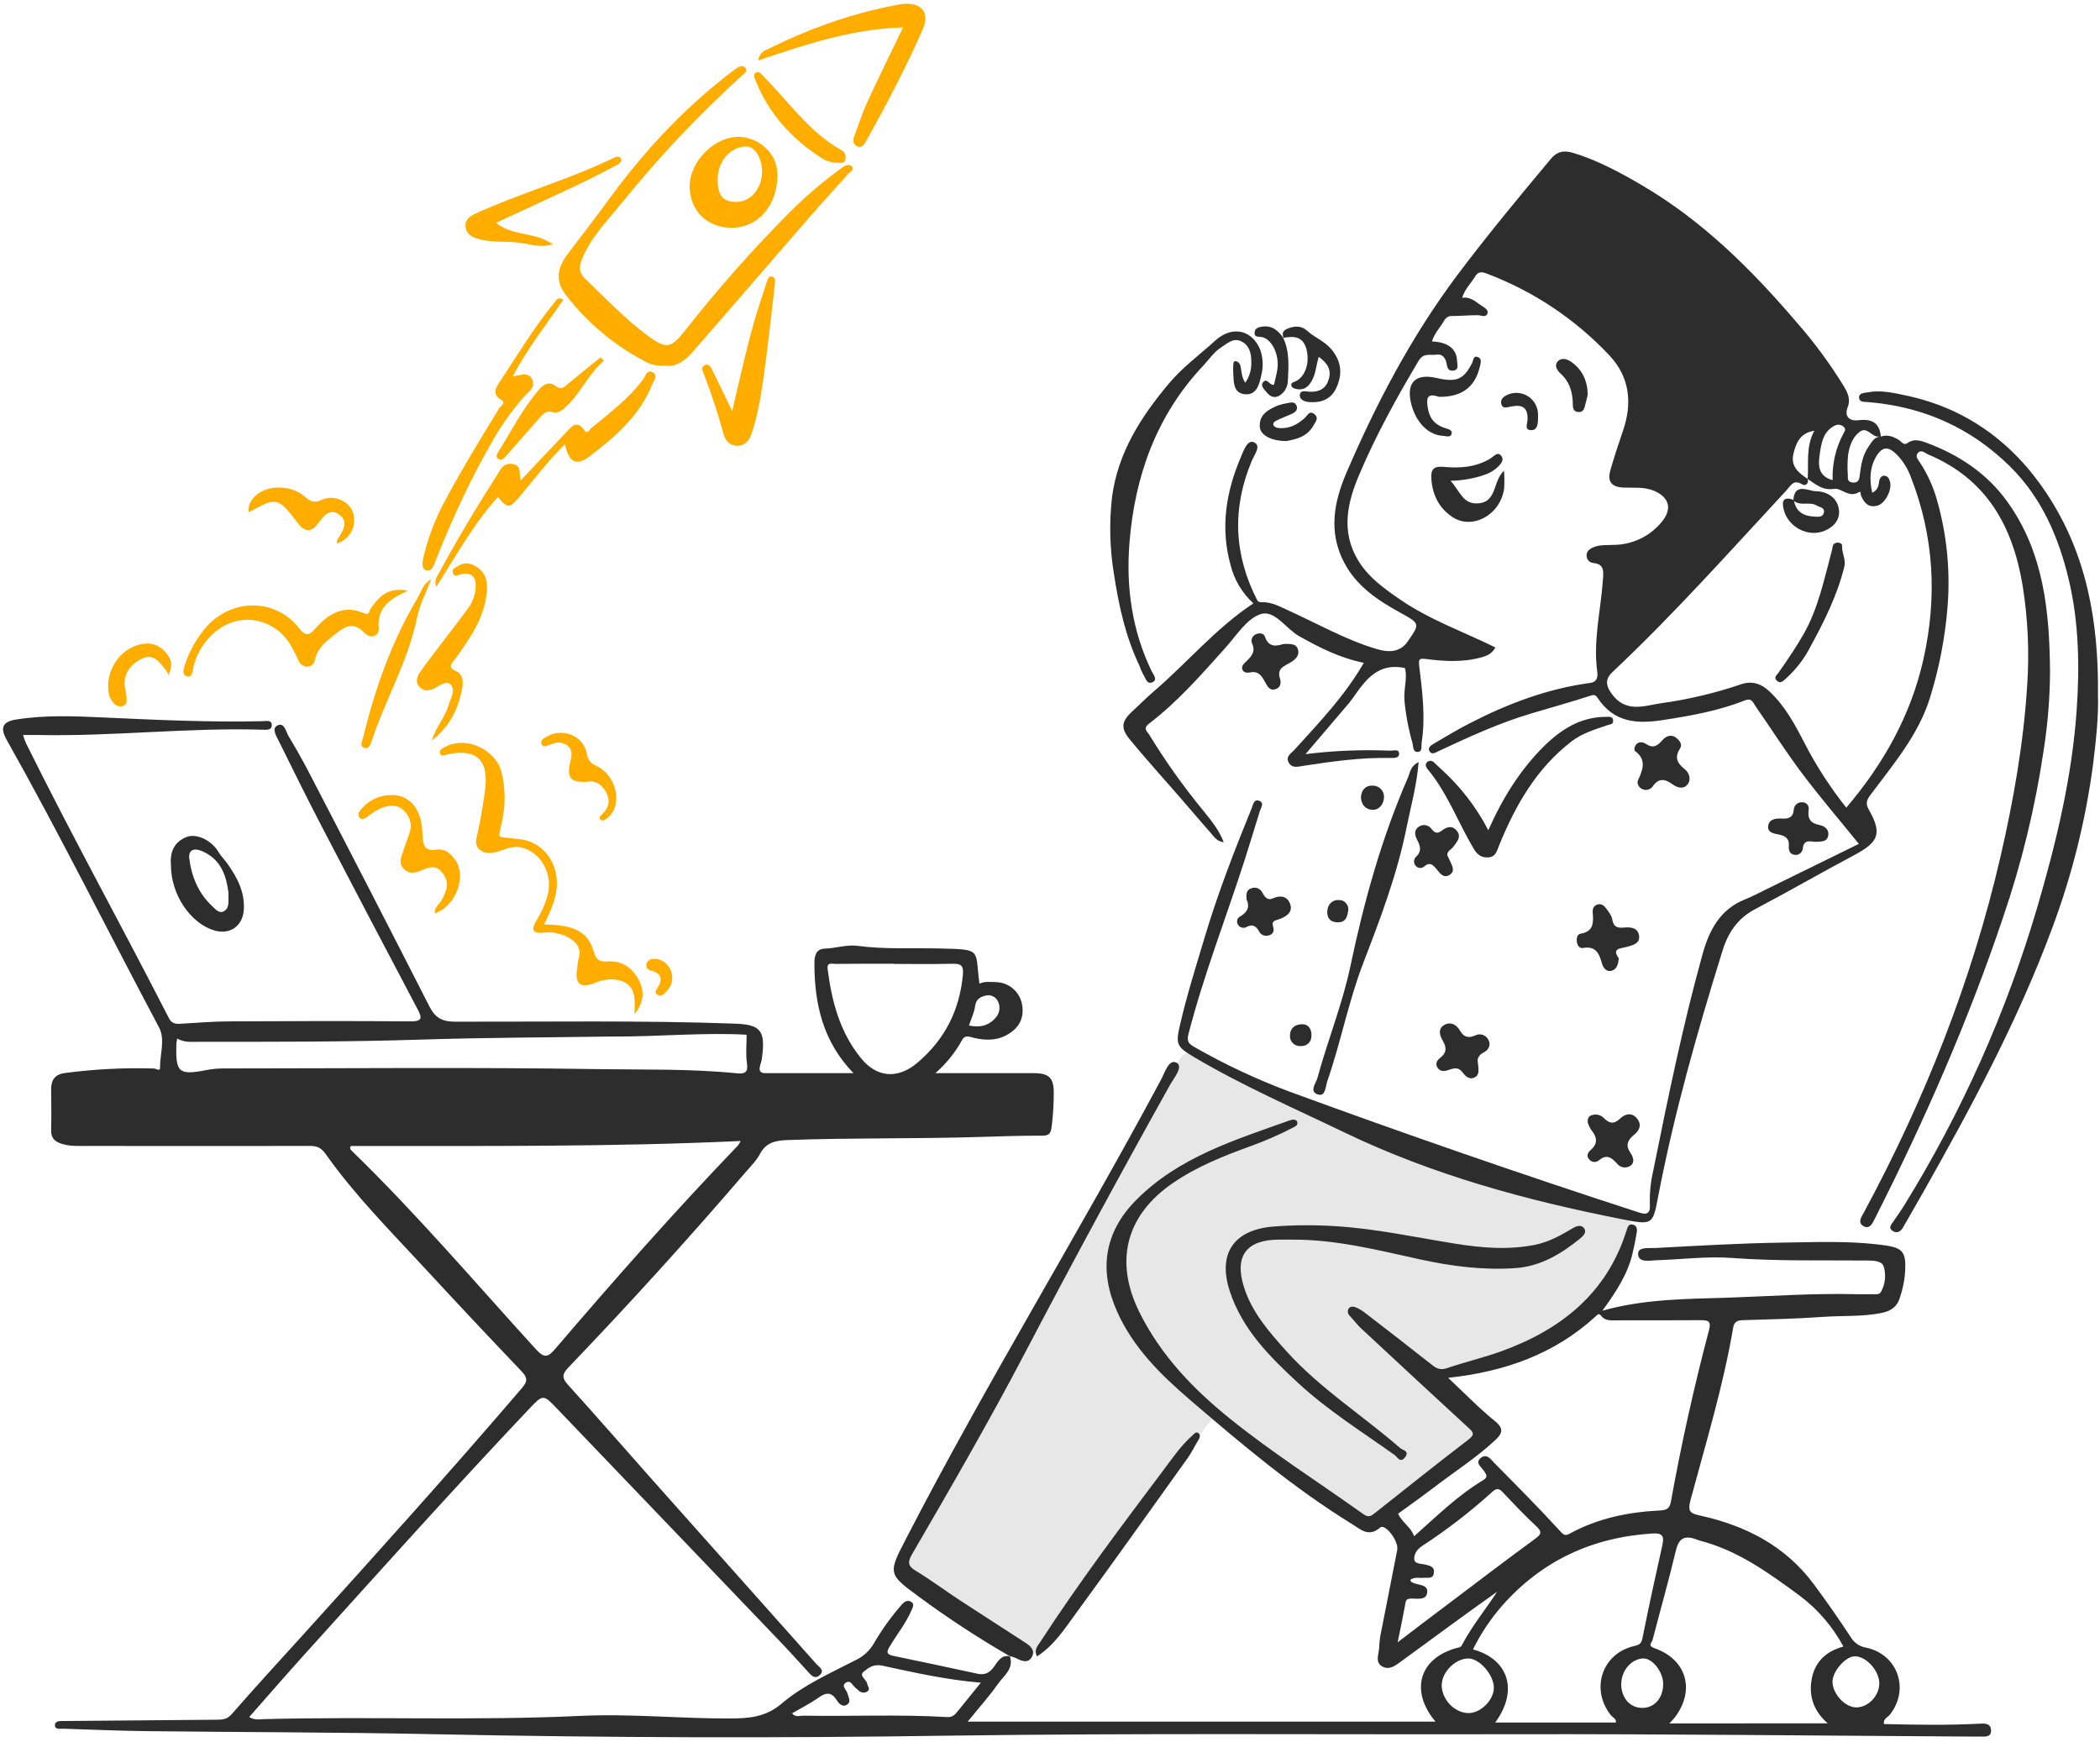
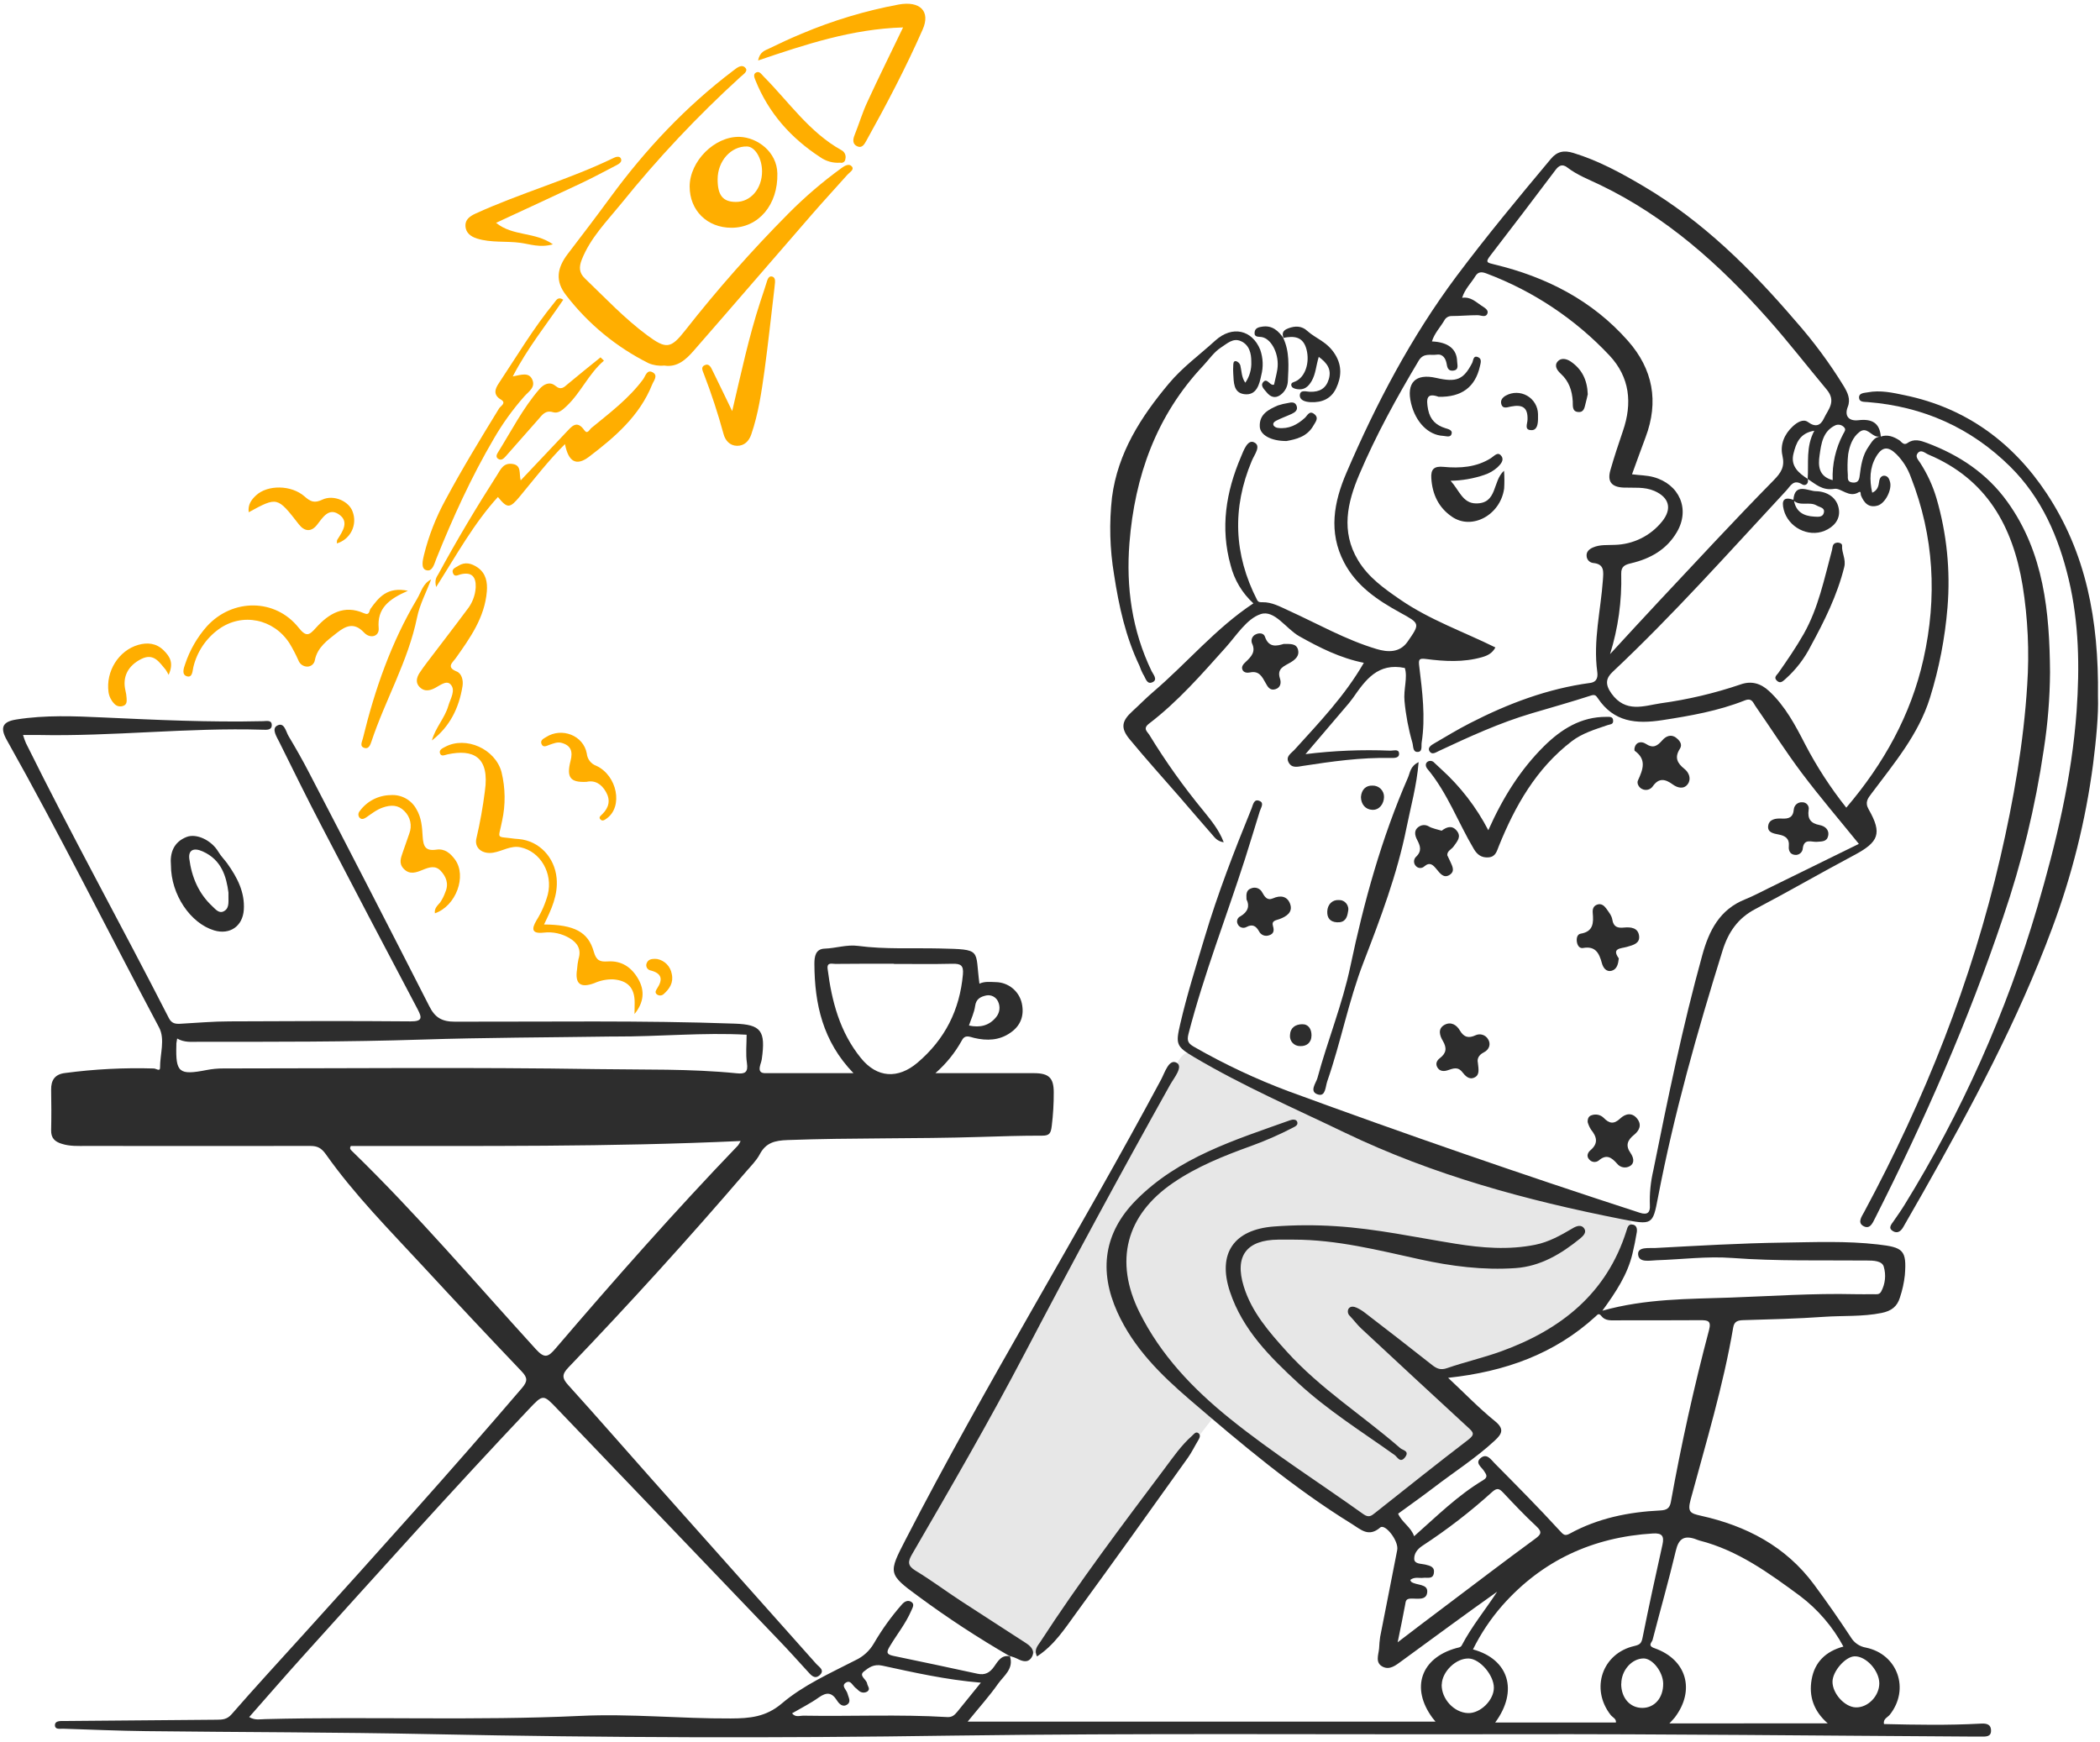
<svg xmlns="http://www.w3.org/2000/svg" width="522" height="433" viewBox="0 0 522 433" fill="none">
  <path d="M137.583 268.146C98.548 267.962 59.513 268.139 20.478 268.678C15.436 268.743 14.342 269.906 14.743 274.836C15.381 282.743 15.693 283.11 23.662 283.033C63.341 282.761 103.026 282.589 142.705 282.106C180.116 281.646 217.517 280.832 254.928 280.278C258.186 280.235 259.498 279.145 259.569 276.095C259.569 275.133 259.734 274.187 259.67 273.204C259.357 268.654 259.339 268.749 254.704 268.642C215.651 267.775 176.616 268.271 137.583 268.146Z" fill="#2D2D2D" />
  <path d="M224.368 388.33C224.368 390.011 225.275 390.951 226.173 391.894C229.18 395.079 232.913 397.247 236.52 399.577C242.102 403.187 247.505 407.091 253.374 410.267C256.433 411.923 258.337 411.069 260.243 408.356C266.768 399.157 273.523 390.118 280.06 380.932C286.853 371.384 294.079 362.146 301.196 352.865C302.47 351.19 303.108 351.591 304.382 352.77C312.666 360.489 321.752 367.207 331.081 373.604C332.145 374.33 333.324 374.878 334.375 375.628C338.077 378.246 341.384 378.112 345.208 375.328C351.904 370.435 358.474 365.386 364.865 360.11C369.185 356.542 369.058 354.53 364.961 350.758C362.667 348.642 360.5 346.358 358.359 344.11C357.875 343.602 356.957 343.161 357.289 342.303C357.62 341.443 358.595 341.915 359.277 341.761C373.295 338.54 386.842 334.223 397.12 323.389C401.529 318.741 404.652 313.293 405.671 306.798C406.149 303.73 404.907 302.343 401.944 301.611C379.463 296.243 357.729 288.536 336.159 280.366C323.645 275.629 312.041 268.908 299.839 263.402C294.442 260.971 294.499 260.855 291.644 265.993C273 299.419 254.355 332.848 235.711 366.283C232.168 372.649 228.803 379.125 225.382 385.559C224.88 386.52 224.172 387.411 224.368 388.33Z" fill="#E7E7E7" />
-   <path d="M449.612 105.759C453.015 106.396 454.181 104.925 455.156 103.175C456.494 100.781 457.501 98.47 455.507 95.758C451.211 89.963 446.608 84.401 441.717 79.098C433.351 69.956 424.743 61.075 414.732 53.634C406.99 47.86 398.165 44.256 389.537 40.182C387.626 39.278 385.95 39.737 384.777 41.532C379.896 49.018 373.99 55.722 368.599 62.814C365.591 66.78 365.642 66.633 370.447 67.677C382.394 70.249 392.793 75.647 401.192 84.643C407.379 91.295 408.36 98.979 405.856 107.363C405.034 110.126 404.046 112.832 403.103 115.556C402.046 118.593 403.638 120.586 406.767 119.732C410.24 118.784 413.139 119.682 415.051 122.362C417.109 125.22 415.975 128.289 414.229 131.058C411.89 134.769 407.971 136.24 404.25 137.837C402.109 138.761 400.981 139.983 400.739 142.256C400.025 149.061 399.229 155.854 398.496 162.659C398.401 163.499 398.356 164.422 399.356 164.881C400.357 165.339 401.013 164.785 401.587 164.11C410.998 152.849 422.149 143.242 431.898 132.28C435.55 128.18 439.303 124.17 443.068 120.184C443.589 119.646 443.983 118.997 444.221 118.287C444.459 117.576 444.536 116.822 444.445 116.078C444.188 113.721 444.496 111.336 445.343 109.12C446.331 106.803 448.026 105.619 449.612 105.759Z" fill="#2D2D2D" />
  <path d="M251.131 411.776C248.921 411.265 248.048 412.998 247.098 414.321C246.046 415.812 244.848 416.48 243.027 416.091C236.018 414.581 229.045 413.075 222.035 411.635C220.126 411.246 220.445 410.49 221.208 409.216C222.967 406.274 225.146 403.588 226.516 400.407C226.86 399.598 227.439 398.732 226.446 398.171C225.661 397.73 224.834 398.095 224.184 398.863C221.554 401.852 219.225 405.089 217.227 408.527C216.157 410.383 214.535 411.859 212.586 412.75C206.291 415.99 199.689 418.917 194.325 423.483C190.362 426.851 186.341 427.176 181.676 427.2C169.186 427.27 156.718 425.966 144.229 426.563C118.161 427.791 92.072 426.686 65.999 427.359C64.776 427.359 63.452 427.748 61.941 426.851C66.566 421.612 71.04 416.434 75.629 411.354C94.107 390.896 112.515 370.346 131.466 350.305C135.009 346.553 135.028 346.587 138.506 350.222C156.844 369.372 175.185 388.52 193.522 407.67C195.98 410.215 198.359 412.882 200.762 415.506C201.577 416.391 202.457 417.548 203.698 416.48C205.157 415.206 203.563 414.385 202.876 413.607C189.354 398.395 175.816 383.188 162.26 367.994C155.253 360.103 148.314 352.133 141.234 344.309C139.659 342.57 139.671 341.633 141.317 339.915C156.461 324.124 171.16 307.919 185.418 291.304C186.608 289.911 187.965 288.597 188.821 287.008C190.362 284.053 192.59 283.523 195.778 283.41C211.707 282.825 227.638 283.137 243.567 282.638C248.734 282.479 253.896 282.308 259.057 282.32C260.893 282.32 261.206 281.717 261.435 279.91C261.778 277.145 261.944 274.364 261.932 271.581C261.932 267.98 260.752 266.801 257.089 266.783C249.862 266.783 242.638 266.783 235.423 266.783H232.511C235.175 264.462 237.409 261.694 239.113 258.601C239.91 257.106 241.063 257.768 242.172 258.028C245.32 258.766 248.373 258.665 251.131 256.754C253.724 254.997 254.643 252.446 254 249.448C253.678 247.969 252.869 246.643 251.698 245.682C250.53 244.72 249.071 244.181 247.557 244.151C246.187 244.117 244.784 243.909 243.459 244.534C242.313 235.963 244.275 236.033 233.603 235.785C226.835 235.62 220.049 236.033 213.306 235.148C210.484 234.765 207.777 235.733 204.985 235.825C202.711 235.898 202.435 237.791 202.435 239.591C202.475 249.574 204.507 258.876 212.154 266.783C204.507 266.783 197.372 266.783 190.209 266.783C189.023 266.783 188.68 266.222 188.87 265.184C188.986 264.547 189.265 263.956 189.354 263.326C190.374 256.182 189.158 254.706 182.638 254.47C159.464 253.637 136.275 254.029 113.095 253.986C109.846 253.986 108.139 252.979 106.723 250.165C96.863 230.812 86.926 211.503 76.907 192.235C75.288 189.097 73.538 186.022 71.727 182.991C71.04 181.833 70.663 179.363 68.84 180.413C67.47 181.203 68.791 183.183 69.434 184.488C72.901 191.49 76.346 198.493 79.941 205.381C87.843 220.57 95.796 235.733 103.799 250.872C104.868 252.918 105.123 253.94 102.033 253.91C87.046 253.775 72.046 253.833 57.052 253.91C52.982 253.91 48.915 254.28 44.844 254.501C43.603 254.565 42.665 254.446 41.975 253.095C30.286 230.221 17.833 207.743 6.44 184.717C6.165 184.063 5.926 183.393 5.726 182.712C7.127 182.712 8.276 182.712 9.453 182.712C28.097 183.106 46.68 180.834 65.324 181.406C66.287 181.438 67.574 181.54 67.553 180.241C67.534 178.943 66.357 179.255 65.349 179.28C52.108 179.592 38.886 178.962 25.658 178.357C18.477 178.026 11.237 177.72 4.071 178.86C0.642 179.395 -0.06 180.84 1.681 183.953C14.884 207.425 26.875 231.615 39.536 255.413C41.105 258.365 39.753 262.07 39.784 265.426C39.784 266.443 38.797 265.644 38.276 265.622C30.88 265.396 23.479 265.772 16.144 266.749C13.674 267.049 12.665 268.494 12.711 270.92C12.767 274.26 12.788 277.604 12.711 280.939C12.659 282.92 13.622 283.823 15.399 284.359C17.419 284.996 19.457 284.874 21.489 284.874C40.048 284.898 58.6 284.898 77.149 284.874C78.908 284.874 79.883 285.391 80.974 286.91C88.143 297.064 96.903 305.877 105.316 314.974C113.364 323.683 121.477 332.327 129.655 340.907C131.178 342.505 131.172 343.384 129.737 345.065C111.948 365.851 93.641 386.177 75.282 406.46C69.358 413.004 63.369 419.505 57.57 426.156C56.43 427.46 55.274 427.5 53.886 427.512L17.005 427.825C16.573 427.825 16.144 427.825 15.73 427.825C14.845 427.825 13.68 427.825 13.652 428.835C13.652 430.045 14.897 429.72 15.694 429.748C22.587 429.968 29.483 430.268 36.376 430.351C59.952 430.626 83.591 430.611 107.189 431.101C150.309 431.998 193.427 432.118 236.539 431.466C283.119 430.829 329.698 431.217 376.271 431.116C414.222 431.034 452.181 431.484 490.132 431.701H492.394C493.579 431.701 495.013 431.848 494.911 430.072C494.822 428.44 493.446 428.416 492.241 428.486C484.27 428.918 476.311 428.78 468.295 428.587C468.06 427.264 469.219 426.934 469.761 426.257C474.763 419.937 471.736 411.253 463.854 409.593C463.078 409.467 462.338 409.173 461.686 408.736C461.035 408.295 460.487 407.719 460.082 407.045C457.142 402.559 454.071 398.156 450.868 393.835C443.859 384.395 434.084 379.315 422.831 376.813C420.187 376.222 419.397 375.91 420.244 372.79C424.067 358.606 428.356 344.517 430.828 329.991C431.089 328.456 432 328.227 433.339 328.181C439.997 327.985 446.675 327.832 453.296 327.36C458.068 327.023 462.905 327.36 467.684 326.399C470.194 325.897 471.583 324.776 472.259 322.58C472.869 320.768 473.282 318.897 473.489 316.998C473.998 310.693 473.017 310.084 466.772 309.358C458.916 308.455 451.072 308.798 443.241 308.905C432.606 309.052 421.977 309.689 411.381 310.249C409.864 310.326 407.048 309.894 407.188 311.842C407.341 313.979 410.1 313.342 411.814 313.287C418.046 313.088 424.284 312.261 430.516 312.72C441.699 313.553 452.894 313.259 464.083 313.357C465.664 313.357 467.779 313.425 468.232 314.833C468.545 315.865 468.65 316.952 468.541 318.024C468.431 319.099 468.11 320.143 467.594 321.089C467.142 321.931 466.32 321.726 465.587 321.726C464.077 321.726 462.567 321.772 461.057 321.726C450.721 321.478 440.399 322.21 430.089 322.574C419.677 322.936 409.119 322.81 398.305 325.832C401.727 321.123 404.582 316.781 405.792 311.624C406.207 309.866 406.576 308.097 406.863 306.314C407.003 305.417 406.774 304.48 405.678 304.404C404.754 304.321 404.556 305.111 404.314 305.889C399.401 321.567 387.976 330.563 373.142 335.937C368.746 337.526 364.152 338.571 359.729 340.099C358.123 340.659 357.181 340.27 355.97 339.324C350.496 334.982 344.953 330.71 339.403 326.439C338.734 325.903 338.005 325.449 337.23 325.088C336.542 324.782 335.656 324.623 335.184 325.382C335.042 325.676 335.001 326.01 335.068 326.328C335.135 326.65 335.306 326.938 335.554 327.152C336.516 328.163 337.345 329.308 338.364 330.257C347.196 338.488 356.053 346.691 364.935 354.87C366.21 356.028 366.713 356.57 364.98 357.899C357.212 363.845 349.56 369.957 341.894 376.029C340.919 376.801 340.282 377.398 338.887 376.406C327.799 368.472 316.259 361.172 305.637 352.595C296.513 345.225 288.535 336.883 283.246 326.255C276.913 313.523 279.882 302.061 291.594 294.06C297.57 289.972 304.216 287.332 310.964 284.892C314.485 283.621 317.918 282.118 321.242 280.4C321.937 280.036 322.778 279.711 322.428 278.826C322.173 278.189 321.236 278.284 320.688 278.483C306.988 283.385 292.913 287.663 282.322 298.42C274.415 306.461 273.096 315.871 277.722 326.145C281.73 335.058 288.49 341.715 295.659 347.879C308.537 358.937 321.523 369.899 336.038 378.849C338.268 380.224 340.186 382.236 343.085 379.728C344.29 378.684 347.737 383.078 347.31 385.31C345.921 392.519 344.468 399.712 343.066 406.917C342.931 407.872 342.844 408.834 342.805 409.795C342.659 411.418 341.754 413.365 343.736 414.354C345.481 415.218 347.011 413.938 348.349 412.964C356.25 407.204 364.107 401.38 372.148 395.694C369.243 400.149 365.827 404.296 363.349 409.033C363.068 409.565 362.501 409.565 361.978 409.712C353.16 412.183 350.624 419.637 356.059 427.035C356.295 427.353 356.556 427.672 356.83 427.99H240.529C243.466 424.374 245.951 421.624 248.084 418.586C249.525 416.55 252.093 414.838 251.012 411.678L251.131 411.776ZM184.104 283.646C183.923 284.025 183.711 284.39 183.466 284.733C167.773 301.063 152.798 318.036 138.086 335.236C136.25 337.383 135.365 337.784 133.192 335.395C118.103 318.845 103.563 301.724 87.447 286.095C87.162 285.811 86.81 285.523 87.211 284.892C119.338 284.849 151.587 285.155 184.104 283.646ZM359.972 342.518C374.156 340.984 386.447 336.574 396.642 327.241C397.082 326.84 397.4 326.298 398.082 327.189C399.038 328.417 400.561 328.233 401.963 328.227C408.864 328.227 415.765 328.227 422.666 328.19C424.513 328.19 425.431 328.328 424.819 330.634C421.077 344.762 417.912 359.016 415.325 373.402C415.045 374.967 414.254 375.42 412.693 375.493C404.837 375.87 397.229 377.404 390.245 381.226C388.97 381.936 388.62 381.529 387.664 380.478C382.42 374.749 376.965 369.262 371.511 363.75C370.625 362.859 369.599 361.203 368.077 362.437C366.554 363.674 368.261 364.69 368.886 365.673C369.447 366.552 369.976 367.174 368.669 367.964C362.348 371.745 357.142 376.92 351.51 381.899C350.726 379.594 348.457 378.448 347.533 376.29C350.573 374.076 353.466 372.033 356.282 369.881C361.38 365.964 366.866 362.483 371.607 358.07C373.372 356.429 373.99 355.201 371.568 353.253C367.643 350.075 364.139 346.422 359.965 342.518H359.972ZM239.432 270.016C245.544 270.016 250.825 270.016 256.115 270.016C256.936 270.016 258.122 269.686 258.435 270.653C259.268 273.308 258.435 276.024 257.951 278.584C257.681 279.977 255.471 279.252 254.126 279.258C194.396 279.469 134.663 278.382 74.933 279.604C57.729 279.953 40.474 280.271 23.236 280.348C20.987 280.348 18.139 281.799 16.604 280.189C14.89 278.431 16.233 275.433 15.902 273.008C15.571 270.583 16.368 269.888 18.86 269.934C30.399 270.142 41.945 270.365 53.478 270.442C97.24 270.736 141.016 271.079 184.781 269.921C189.24 269.805 193.528 270.626 197.939 270.708C212.077 270.984 226.152 269.741 239.432 270.016ZM414.962 428.434C415.656 427.672 416.013 427.329 416.313 426.94C421.41 420.215 419.301 412.578 411.317 409.752C409.405 409.115 410.629 408.285 410.788 407.664C412.7 400.254 414.809 392.892 416.574 385.451C417.256 382.585 418.549 381.676 421.251 382.542C421.659 382.677 422.047 382.867 422.462 382.974C431.956 385.399 439.666 391.021 447.389 396.701C451.868 400.079 455.563 404.384 458.221 409.323C453.761 410.527 451.059 413.258 450.32 417.518C449.606 421.599 450.76 425.302 454.315 428.41L414.962 428.434ZM366.139 410.031C368.085 406.093 370.536 402.425 373.429 399.121C383.363 387.883 395.954 382.123 410.877 381.21C413.139 381.079 413.713 381.847 413.241 383.988C411.534 391.67 409.839 399.362 408.303 407.076C408.029 408.478 407.666 408.858 406.258 409.183C398.248 411.011 395.291 419.802 400.338 426.297C400.816 426.934 401.816 427.252 401.67 428.207H371.664C377.469 420.319 375.047 412.462 366.139 410.031ZM44.041 258.175C45.819 259.201 47.554 258.984 49.261 258.984C67.776 258.984 86.289 259.036 104.798 258.435C120.506 257.927 136.226 257.909 151.952 257.673C152.277 257.673 152.59 257.673 152.921 257.673C163.887 257.71 174.838 256.629 185.59 257.226C185.59 259.62 185.326 261.994 185.667 264.275C186.004 266.553 185.207 267.025 183.175 266.819C171.595 265.65 159.949 265.959 148.357 265.775C117.422 265.285 86.472 265.604 55.538 265.61C54.143 265.604 52.752 265.735 51.382 265.999C44.461 267.355 43.634 266.636 43.839 259.734C43.811 259.391 43.888 259.078 44.041 258.175ZM222.158 239.579V239.625C227.013 239.625 231.868 239.702 236.726 239.585C238.73 239.542 239.567 239.916 239.355 242.228C238.552 251.102 234.896 258.359 228.07 264.171C223.24 268.277 218.011 267.992 214.008 263.044C208.74 256.565 206.751 248.925 205.724 240.89C205.5 239.135 206.775 239.619 207.636 239.619C212.454 239.561 217.309 239.579 222.158 239.579ZM350.535 392.754C351.681 391.906 352.784 392.372 353.797 392.237C354.81 392.105 356.148 392.656 356.416 391.092C356.683 389.527 355.549 389.245 354.275 388.939C353.274 388.697 351.573 388.844 351.535 387.54C351.497 386.235 352.255 385.133 353.606 384.248C359.72 380.252 365.511 375.781 370.925 370.879C372.199 369.746 372.735 370.104 373.678 371.096C376.335 373.91 378.992 376.737 381.84 379.373C383.509 380.913 383.019 381.498 381.432 382.656C373.971 388.118 366.624 393.728 359.245 399.292C355.422 402.155 351.662 405.021 347.418 408.267C348.139 404.709 348.757 401.812 349.286 398.903C349.426 398.107 349.432 397.495 350.503 397.412C352.102 397.286 354.6 398.049 354.772 395.771C354.931 393.682 352.159 394.166 350.834 393.263C350.725 393.186 350.694 393.064 350.535 392.754ZM243.815 418.302C241.676 420.947 239.803 423.271 237.915 425.583C237.277 426.333 236.71 426.906 235.512 426.857C223.559 426.144 211.587 426.716 199.621 426.505C198.754 426.505 197.709 426.989 196.887 425.92C199.156 424.597 201.476 423.443 203.551 421.961C205.463 420.623 206.738 420.687 208.013 422.674C208.574 423.571 209.497 424.551 210.661 423.685C211.624 422.974 210.873 421.909 210.661 421.005C210.453 420.102 209 419.095 210.248 418.302C211.498 417.505 211.964 419.159 212.798 419.701C213.064 419.872 213.257 420.166 213.518 420.338C213.806 420.586 214.168 420.733 214.548 420.76C214.928 420.785 215.308 420.687 215.627 420.479C216.417 419.842 215.657 419.205 215.538 418.498C215.354 417.441 213.383 416.587 214.741 415.518C215.951 414.557 217.174 413.607 219.305 414.067C227.154 415.766 235.086 417.576 243.79 418.302H243.815ZM358.385 418.764C358.449 415.53 361.978 412.15 365.139 412.297C367.911 412.432 371.333 416.443 371.333 419.554C371.333 422.668 367.968 425.978 364.89 425.862C361.411 425.736 358.296 422.337 358.359 418.779L358.385 418.764ZM467.142 418.452C467.142 421.636 464.287 424.57 461.242 424.444C458.508 424.328 455.507 420.993 455.507 418.078C455.507 415.494 458.693 411.825 460.98 411.755C463.803 411.66 467.11 415.246 467.142 418.452ZM403.008 418.58C403.008 415.252 405.601 412.303 408.551 412.278C410.775 412.278 413.394 415.634 413.42 418.55C413.452 422.062 411.291 424.57 408.239 424.576C405.187 424.585 402.982 422.114 402.982 418.58H403.008ZM240.854 254.942C241.4 253.285 242.172 251.72 242.39 250.082C242.62 248.282 243.821 247.761 245.142 247.467C245.728 247.348 246.334 247.43 246.868 247.7C247.401 247.969 247.827 248.41 248.078 248.949C248.388 249.583 248.504 250.29 248.419 250.988C248.33 251.684 248.042 252.342 247.588 252.878C245.844 255.006 243.579 255.514 240.854 254.942Z" fill="#2D2D2D" />
  <path d="M467.518 108.541C467.244 105.059 465.218 104.084 461.987 104.46C459.489 104.759 458.432 103.359 459.305 101.137C460.063 99.227 459.26 97.61 458.336 96.044C454.793 90.271 450.755 84.816 446.267 79.741C435.218 66.849 423.245 54.971 408.481 46.262C402.95 42.996 397.331 39.934 391.124 38.03C388.735 37.298 387.053 37.629 385.479 39.52C377.494 49.069 369.549 58.65 362.049 68.657C350.764 83.783 342.085 100.303 334.681 117.542C331.571 124.781 330.15 132.28 334.108 139.824C337.198 145.725 342.442 149.214 348.03 152.288C352.975 155.007 353.051 154.975 349.878 159.527C347.909 162.353 344.87 162.143 342.194 161.347C334.483 159.056 327.493 155.032 320.197 151.728C318.158 150.805 316.17 149.672 313.826 149.71C313.322 149.71 312.806 149.78 312.481 149.15C306.678 137.831 306.234 126.311 311.149 114.589C311.786 113.01 313.634 110.807 311.678 109.941C310.098 109.241 309.129 111.979 308.447 113.615C304.739 122.311 303.299 131.217 305.899 140.524C306.816 144.165 308.783 147.457 311.557 149.99C302.203 156.165 295.079 164.798 286.674 171.985C284.871 173.526 283.214 175.232 281.462 176.83C278.831 179.23 278.48 180.968 280.78 183.756C284.814 188.651 289.064 193.356 293.244 198.156C295.92 201.237 298.552 204.363 301.26 207.425C301.935 208.182 302.534 209.144 304.185 209.386C302.974 206.203 300.999 203.904 299.163 201.6C294.248 195.638 289.76 189.337 285.731 182.744C285.228 181.897 283.966 181.152 285.623 179.885C292.779 174.429 298.66 167.669 304.631 161.003C307.358 157.967 309.913 153.803 313.373 152.664C316.833 151.524 319.656 156.312 322.969 158.171C328.016 161.004 333.101 163.582 339.008 164.772C334.273 172.997 327.933 179.58 321.803 186.353C320.962 187.283 319.516 188.015 320.318 189.536C321.121 191.058 322.638 190.587 323.842 190.402C331.068 189.294 338.294 188.263 345.641 188.428C346.526 188.428 347.922 188.518 347.756 187.2C347.629 186.143 346.316 186.64 345.539 186.608C338.518 186.319 331.485 186.609 324.511 187.474C328.086 183.285 331.183 179.663 334.273 176.015C334.991 175.216 335.667 174.381 336.299 173.513C339.403 169.057 342.493 164.658 349.196 166.058C349.961 168.42 348.833 171.336 349.12 174.283C349.445 177.781 350.1 181.24 351.076 184.615C351.338 185.507 351.14 186.939 352.351 186.926C353.657 186.926 353.249 185.455 353.383 184.59C354.37 178.256 353.549 171.96 352.79 165.689C352.586 163.996 352.663 163.588 354.421 163.817C359.086 164.422 363.744 164.696 368.389 163.372C369.854 162.951 370.938 162.372 371.715 160.953C363.795 157.037 355.384 154.103 348.062 149.061C344.08 146.323 340.148 143.56 337.561 139.257C333.26 132.089 334.93 124.914 337.835 118.058C342.002 108.223 347.164 98.852 352.644 89.665C353.854 87.628 355.587 88.392 357.142 88.163C358.697 87.934 359.398 89.194 359.615 90.544C359.767 91.537 360.086 92.244 361.189 92.136C362.737 91.976 362.221 90.697 362.202 89.863C362.132 86.756 359.978 85.05 355.938 84.878C356.543 82.854 358.015 81.377 359.022 79.639C359.196 79.306 359.461 79.028 359.785 78.838C360.11 78.648 360.481 78.552 360.857 78.563C362.998 78.563 365.139 78.347 367.28 78.353C368.185 78.353 369.364 79.072 369.752 77.863C370.026 77.01 368.93 76.437 368.249 75.985C366.828 75.049 365.579 73.725 363.444 74.03C364.158 71.758 365.706 70.363 366.726 68.657C367.363 67.607 368.198 67.486 369.466 67.976C381.088 72.337 391.552 79.307 400.051 88.348C405.149 93.784 405.786 100.246 403.409 107.147C402.307 110.374 401.23 113.615 400.293 116.893C399.491 119.713 400.58 121.082 403.562 121.209C406.111 121.318 408.711 120.961 411.209 122.031C414.924 123.641 415.714 126.487 413.12 129.67C411.702 131.425 409.919 132.851 407.895 133.849C405.87 134.847 403.653 135.393 401.396 135.45C399.58 135.546 397.751 135.329 395.992 136.087C394.986 136.52 394.297 137.182 394.387 138.22C394.407 138.658 394.584 139.074 394.886 139.393C395.188 139.712 395.594 139.912 396.031 139.957C398.847 140.225 398.58 142.084 398.439 144.127C397.904 151.766 395.973 159.259 397.031 166.988C397.158 167.955 397.216 169.534 395.241 169.776C384.669 171.202 374.85 174.913 365.407 179.764C362.374 181.318 359.442 183.088 356.486 184.819C355.772 185.233 354.74 185.869 355.358 186.799C355.976 187.728 356.881 187.054 357.684 186.678C365.222 183.151 372.785 179.675 380.789 177.313C385.676 175.862 390.589 174.493 395.444 172.914C396.458 172.583 396.719 172.914 397.158 173.551C401.128 179.484 406.627 180.044 413.241 179.02C420.251 177.937 427.113 176.734 433.676 174.13C435.48 173.411 435.734 174.64 436.327 175.486C440.195 181.044 443.827 186.78 447.886 192.184C452.346 198.111 457.176 203.752 462.057 209.781C454.487 213.498 447.032 217.164 439.571 220.821C437.659 221.755 435.779 222.774 433.804 223.564C427.432 226.109 424.819 231.348 423.131 237.472C418.25 255.125 414.573 273.054 410.96 290.986C410.297 293.812 410.011 296.715 410.113 299.618C410.221 301.286 409.622 302.165 407.564 301.47C378.253 291.947 349.137 281.876 320.217 271.256C312.201 268.249 304.44 264.602 297.01 260.352C295.519 259.507 294.913 258.977 295.436 256.972C299.259 242.215 304.809 228.044 309.454 213.581C310.729 209.627 311.901 205.642 313.144 201.683C313.424 200.791 314.278 199.646 313.144 199.136C311.672 198.449 311.474 200.079 311.117 200.951C306.816 211.499 302.7 222.119 299.437 233.048C297.309 240.179 295.054 247.271 293.378 254.528C292.218 259.532 292.32 260.141 296.831 262.802C308.9 269.958 321.765 275.534 334.382 281.616C356.206 292.094 379.336 298.384 402.963 303.044C410.763 304.584 410.82 304.514 412.12 297.716C416.102 276.909 421.869 256.577 428.158 236.37C429.611 231.697 431.981 228.255 436.378 225.95C444.623 221.62 452.678 216.947 460.897 212.581C467.027 209.316 467.907 207.196 464.491 201.193C463.485 199.41 464.313 198.455 465.231 197.227C470.8 189.772 476.866 182.642 479.721 173.513C482.004 166.193 483.47 158.644 484.092 151.003C484.848 141.863 483.919 132.662 481.352 123.858C480.437 120.768 479.085 117.824 477.337 115.117C476.821 114.296 475.916 113.481 476.757 112.57C477.599 111.66 478.542 112.666 479.37 113.01C493.802 119.089 500.315 130.784 502.762 145.547C504.074 153.715 504.459 162.005 503.909 170.26C503.016 184.647 500.525 198.837 497.282 212.912C490.107 243.979 478.433 273.302 463.357 301.329C462.771 302.413 461.681 303.877 463.115 304.75C464.772 305.736 465.453 304.113 466.104 302.802C478.344 278.612 489.259 253.784 497.893 228.084C502.55 214.488 505.943 200.493 508.031 186.277C509.015 179.945 509.533 173.549 509.58 167.14C509.459 152.263 508.108 137.398 498.945 124.698C493.911 117.695 487.01 113.124 479.013 110.12C477.414 109.521 475.776 108.98 474.17 110.12C473.164 110.852 472.647 109.77 472.061 109.407C470.615 108.509 469.194 107.968 467.505 108.528C465.868 108.579 465.269 109.903 464.498 110.992C462.956 113.163 462.586 115.69 462.267 118.249C462.153 119.287 461.866 120.089 460.503 119.955C459.139 119.822 459.33 118.905 459.317 118.09C459.188 116.374 459.216 114.651 459.4 112.94C459.75 110.839 460.464 108.706 462.242 107.363C464.02 106.02 465.078 108.299 466.581 108.515C466.892 108.549 467.206 108.558 467.518 108.541ZM449.339 119.07C451.352 120.344 452.939 122.018 455.991 121.521C457.629 121.254 459.61 123.864 462.025 122.368C462.662 121.992 462.452 122.845 462.573 123.138C463.344 125.01 464.485 126.321 466.728 125.685C468.639 125.124 470.296 121.763 469.825 119.866C469.633 119.07 469.29 118.351 468.474 118.268C467.658 118.185 467.2 118.86 467.104 119.701C466.957 120.827 466.702 121.91 465.377 122.482C464.67 119.261 464.74 116.32 466.32 113.57C467.817 111.023 469.29 110.845 471.418 112.933C473.002 114.539 474.217 116.471 474.98 118.593C480.772 133.356 481.555 148.482 478.115 163.855C474.999 177.785 468.225 189.867 458.935 200.779C455.044 195.887 451.63 190.634 448.74 185.093C446.286 180.325 443.776 175.544 439.755 171.807C437.659 169.846 435.295 169.203 432.663 170.145C426.213 172.339 419.566 173.908 412.814 174.831C408.622 175.467 404.098 177.313 400.567 172.405C398.873 170.043 399.255 168.528 400.854 167.026C416.026 152.766 429.841 137.207 443.993 121.98C445.101 120.789 445.79 119.026 448.007 120.433C448.689 120.859 449.689 120.318 449.351 119.058C447.07 117.574 445.025 115.874 445.809 112.762C446.446 110.215 447.325 107.669 450.989 107.077C448.842 111.075 449.613 115.117 449.339 119.07ZM405.672 117.905C406.85 114.671 407.927 111.673 409.048 108.687C412.381 99.832 410.871 91.779 404.684 84.757C395.808 74.673 384.357 68.842 371.467 65.742C369.651 65.303 369.134 65.239 370.46 63.533C375.908 56.486 381.292 49.368 386.645 42.27C387.46 41.194 388.301 40.647 389.588 41.634C392.074 43.543 395.011 44.651 397.808 46.001C414.21 53.913 427.451 65.767 439.411 79.219C444.509 84.948 449.167 90.977 454.067 96.846C456.533 99.807 454.424 101.774 453.378 104.002C452.569 105.74 451.352 106.345 449.403 104.912C448.198 104.034 446.675 105.033 445.637 105.988C443.534 107.93 442.451 110.553 443.056 113.232C443.693 116.034 442.782 117.46 440.826 119.452C431.23 129.205 421.945 139.263 412.579 149.239C408.424 153.664 404.333 158.152 400.217 162.608C402.228 156.154 403.165 149.414 402.989 142.657C402.931 140.747 403.989 140.371 405.455 140.021C410.208 138.894 414.255 136.647 416.803 132.305C420.2 126.576 417.441 120.356 411.005 118.599C409.342 118.147 407.647 118.166 405.672 117.905ZM455.551 119.363C452.002 118.427 451.932 115.728 452.289 113.22C452.703 110.342 453.066 107.198 456.246 105.714C456.601 105.572 456.991 105.54 457.365 105.622C457.738 105.704 458.079 105.895 458.342 106.173C458.98 106.758 458.47 107.331 458.164 107.892C456.294 111.418 455.392 115.376 455.551 119.363Z" fill="#2D2D2D" />
  <path d="M521.495 173.118C521.731 154.019 518.488 137.41 508.751 122.679C500.321 109.947 488.654 101.397 473.501 98.259C470.513 97.623 467.352 96.922 464.223 97.54C463.434 97.693 461.962 97.641 462.121 98.985C462.236 99.997 463.395 99.882 464.255 99.952C478.006 101.047 489.896 106.319 499.703 116.027C507.547 123.8 511.727 133.559 514.237 144.088C516.786 154.834 516.958 165.841 516.187 176.74C515.002 193.381 511.09 209.57 506.406 225.561C498.746 251.595 487.637 276.486 473.374 299.581C472.533 300.95 471.596 302.26 470.685 303.583C470.137 304.379 469.27 305.258 470.487 306.023C471.596 306.722 472.488 306.137 473.112 305.016C474.737 302.125 476.42 299.287 478.051 296.384C490.036 275.173 501.582 253.732 510.083 230.812C515.022 217.633 518.442 203.935 520.278 189.981C521.055 183.819 521.655 177.663 521.495 173.118Z" fill="#2D2D2D" />
  <path d="M165.11 90.875C168.295 91.397 170.495 89.417 172.411 87.215C182.258 75.94 192.011 64.59 201.831 53.29C204.725 49.954 207.725 46.72 210.658 43.422C211.192 42.824 212.402 42.213 211.753 41.391C211.103 40.57 209.987 41.169 209.206 41.754C204.498 45.166 200.075 48.953 195.983 53.08C186.874 62.254 178.308 71.951 170.33 82.122C166.734 86.699 165.625 86.858 160.871 83.344C155.219 79.162 150.417 74.037 145.369 69.192C143.934 67.817 143.891 66.366 144.618 64.532C146.766 59.108 150.824 55.034 154.386 50.654C163.437 39.415 173.343 28.889 184.009 19.168C184.698 18.531 186.028 17.729 185.314 16.907C184.379 15.819 183.193 16.85 182.231 17.582C170.468 26.495 160.497 37.101 151.793 48.961C148.308 53.716 144.737 58.414 141.151 63.093C138.43 66.652 137.964 69.886 140.725 73.4C146.19 80.502 153.194 86.277 161.211 90.289C162.44 90.81 163.783 91.011 165.11 90.875Z" fill="#FFAE00" />
  <path d="M251.012 411.672C251.618 411.84 252.213 412.055 252.789 412.309C254.126 413.01 255.56 413.488 256.47 411.941C257.384 410.395 256.25 409.268 255.039 408.472C249.648 404.945 244.204 401.5 238.807 397.96C235.037 395.492 231.411 392.779 227.555 390.442C225.523 389.208 225.683 388.158 226.706 386.382C236.324 369.828 245.921 353.238 254.809 336.268C266.52 313.924 278.529 291.736 290.835 269.71C291.798 267.98 294.213 265.154 292.473 264.192C290.561 263.154 289.542 266.636 288.618 268.372C268.011 306.844 245.059 344.009 225.064 382.815C220.852 390.991 220.675 391.303 228.251 396.821C235.576 402.232 243.208 407.226 251.1 411.776L251.012 411.672Z" fill="#2D2D2D" />
  <path d="M321.625 308.167C332.279 308.167 342.544 310.779 352.848 313.045C360.742 314.781 368.688 315.807 376.749 315.24C382.955 314.793 388.084 311.707 392.793 307.876C393.552 307.239 394.437 306.373 393.807 305.417C393.093 304.321 391.863 304.78 390.927 305.341C387.983 307.08 385.013 308.761 381.617 309.441C375.009 310.77 368.414 310.243 361.825 309.187C351.923 307.607 342.143 305.463 332.055 304.826C326.939 304.493 321.806 304.517 316.693 304.897C306.701 305.641 302.56 311.606 305.733 321.117C308.906 330.628 315.654 337.294 322.702 343.825C330.061 350.623 338.536 355.92 346.673 361.714C347.31 362.152 348.049 363.851 349.254 362.271C350.458 360.694 348.674 360.535 348.049 359.987C338.74 351.879 328.188 345.225 319.84 335.974C315.457 331.111 311.123 326.191 309.154 319.772C306.835 312.23 309.849 308.231 317.75 308.167H321.625Z" fill="#2D2D2D" />
  <path d="M309.544 95.14C308.588 93.791 308.652 92.257 308.308 90.818C308.227 90.574 308.09 90.353 307.907 90.172C307.724 89.992 307.501 89.858 307.256 89.78C306.523 89.685 306.581 90.416 306.549 90.932C306.509 91.568 306.509 92.206 306.549 92.842C306.689 94.962 306.549 97.591 309.232 97.98C312.373 98.425 313.055 95.49 313.507 93.32C314.062 91.22 313.976 89.003 313.259 86.954C311.271 82.032 306.32 80.81 302.063 84.681C298.24 88.182 293.984 91.244 290.593 95.293C283.584 103.633 277.85 112.589 276.416 123.603C275.687 130.014 275.859 136.496 276.926 142.86C278.117 150.659 279.806 158.349 283.253 165.536C283.484 166.241 283.776 166.925 284.126 167.58C284.763 168.446 285.005 170.304 286.515 169.579C287.866 168.942 286.598 167.561 286.254 166.841C281.38 156.732 279.882 145.992 280.749 134.979C282.074 118.364 287.433 103.276 299.1 90.894C300.553 89.353 301.7 87.552 303.561 86.349C305.09 85.362 306.504 83.955 308.429 84.795C310.57 85.731 311.054 87.896 311.035 89.939C311.127 91.79 310.603 93.619 309.544 95.14Z" fill="#2D2D2D" />
  <path d="M157.723 252.076C160.019 249.261 160.344 246.346 158.679 243.419C157.018 240.489 154.545 238.771 151.072 239.006C149.16 239.135 148.225 238.817 147.6 236.594C146.202 231.621 142.699 229.878 135.229 229.82C137.041 226.115 138.754 222.526 138.359 218.298C137.874 213.16 134.077 209.041 128.968 208.583C128.649 208.551 128.33 208.551 127.999 208.507C123.098 207.806 123.871 208.901 124.812 204.05C125.685 200.06 125.636 195.923 124.668 191.955C123.129 186.162 115.788 182.915 110.648 185.665C110.011 186.003 109.061 186.404 109.373 187.282C109.686 188.161 110.532 187.69 111.252 187.53C117.624 186.162 121.768 188.129 120.524 196.698C120.033 200.608 119.338 204.491 118.44 208.329C117.802 210.805 119.892 212.397 122.556 211.976C124.864 211.614 126.948 210.111 129.406 210.64C134.359 211.703 137.485 217.119 136.167 222.373C135.551 224.633 134.607 226.795 133.363 228.782C132.091 230.929 132.134 232.187 135.162 231.844C137.418 231.581 139.698 232.077 141.641 233.259C143.554 234.41 144.553 236.027 143.802 238.388C143.618 239.227 143.502 240.078 143.443 240.936C142.87 244.552 144.24 245.703 147.713 244.411C149.181 243.75 150.781 243.425 152.39 243.462C156.01 243.731 157.757 245.556 157.757 249.191L157.723 252.076Z" fill="#FFAE00" />
  <path d="M188.437 15.036C200.277 11.019 211.811 7.193 224.478 6.817C221.419 13.183 218.437 19.18 215.633 25.279C214.358 27.978 213.524 30.856 212.408 33.619C211.942 34.783 211.936 35.866 213.104 36.381C214.269 36.897 214.842 35.897 215.326 35.025C220.362 25.979 225.18 16.812 229.345 7.346C231.365 2.781 228.671 0.165 223.369 1.126C215.099 2.669 207.017 5.1 199.269 8.377C196.516 9.517 193.81 10.777 191.131 12.082C190.144 12.56 188.869 12.865 188.437 15.036Z" fill="#FFAE00" />
  <path d="M352.631 189.459C350.528 190.484 350.522 192.05 350.005 193.241C343.417 208.341 339.052 224.109 335.668 240.204C333.681 249.669 329.997 258.665 327.468 268.017C327.149 269.202 325.263 271.468 327.71 272.111C329.513 272.588 329.462 270.117 329.915 268.819C333.304 259.078 335.204 248.879 338.925 239.242C343.137 228.311 347.291 217.36 349.604 205.839C350.668 200.555 352.153 195.329 352.631 189.459Z" fill="#2D2D2D" />
  <path d="M129.428 119.421C128.98 117.708 129.694 115.684 127.426 115.34C125.158 114.996 124.487 116.613 123.558 118.09C118.421 126.111 113.542 134.285 108.997 142.657C108.617 143.357 107.921 143.994 108.417 145.929C113.514 137.901 117.796 130.109 123.767 123.546C126.133 126.461 126.724 126.417 129.228 123.393C132.848 119.026 136.296 114.512 140.437 110.4C141.292 114.812 143.247 115.957 146.42 113.545C152.85 108.656 158.992 103.391 162.109 95.586C162.483 94.65 163.74 93.269 162.109 92.492C160.782 91.856 160.408 93.555 159.872 94.275C156.298 99.106 151.544 102.659 146.974 106.415C146.542 106.771 146.024 108.057 145.261 106.969C143.349 104.231 142.031 106.116 140.704 107.491C137.072 111.348 133.397 115.251 129.428 119.421Z" fill="#FFAE00" />
  <path d="M369.95 206.387C366.97 200.647 362.984 195.488 358.181 191.153L356.537 189.619C356.331 189.366 356.036 189.202 355.712 189.161C355.388 189.119 355.061 189.203 354.798 189.396C354.205 189.88 354.383 190.599 354.798 191.121C359.806 197.105 362.444 204.49 366.363 211.066C367.178 212.447 368.274 213.287 370.027 213.135C371.779 212.982 372.053 211.613 372.576 210.315C376.634 200.288 381.879 191.051 390.653 184.296C393.31 182.253 396.515 181.317 399.637 180.248C400.217 180.051 401.007 180.12 400.982 179.204C400.982 178.058 400.045 178.211 399.338 178.204C392.966 178.166 388.059 181.298 383.797 185.5C377.998 191.261 373.639 198.111 369.95 206.387Z" fill="#2D2D2D" />
  <path d="M181.829 56.619C188.578 56.619 193.415 50.89 193.228 43.104C193.108 37.718 188.266 34.192 183.876 34.026C177.63 33.835 171.442 40.099 171.43 46.351C171.417 52.316 175.782 56.626 181.829 56.619ZM178.381 44.575C178.381 40.017 181.728 36.299 185.697 36.413C187.68 36.465 189.418 39.361 189.424 42.608C189.424 46.924 186.564 50.247 182.88 50.196C179.674 50.183 178.375 48.522 178.381 44.575Z" fill="#FFAE00" />
  <path d="M101.39 146.864C96.293 145.807 94.162 148.481 92.112 151.32C91.729 151.842 91.928 153.09 90.442 152.435C85.492 150.245 81.7 152.549 78.528 156.076C76.839 157.986 76.098 158.387 74.225 156.031C68.426 148.748 57.818 148.711 51.434 155.688C49.019 158.418 47.18 161.607 46.031 165.065C45.635 166.172 45.105 167.739 46.493 168.133C47.885 168.528 47.851 166.663 48.062 165.835C48.967 162.047 51.201 158.709 54.358 156.426C60.221 152.199 68.058 153.835 71.981 159.953C72.806 161.317 73.541 162.731 74.188 164.186C74.36 164.642 74.666 165.033 75.068 165.307C75.472 165.581 75.951 165.723 76.438 165.714C76.876 165.701 77.296 165.537 77.627 165.251C77.958 164.964 78.182 164.573 78.258 164.142C78.896 160.889 81.394 159.176 83.739 157.324C85.958 155.573 88.033 154.624 90.475 157.234C92.035 158.902 94.297 158.202 94.132 156.203C93.684 151.193 96.688 148.933 101.39 146.864Z" fill="#FFAE00" />
  <path d="M182.001 102.2C180.211 98.508 178.7 95.338 177.146 92.193C176.744 91.385 176.3 90.232 175.126 90.799C174.127 91.289 174.678 92.199 174.985 93.033C176.852 97.884 178.473 102.827 179.84 107.841C180.251 109.47 181.397 110.801 183.199 110.826C185.001 110.852 186.163 109.674 186.736 108.019C188.514 102.862 189.286 97.483 190.037 92.104C190.953 85.349 191.68 78.576 192.483 71.802C192.547 71.274 192.605 70.74 192.648 70.205C192.707 69.504 192.535 68.804 191.769 68.721C191.241 68.658 190.883 69.148 190.705 69.74C190.184 71.471 189.589 73.178 189.029 74.89C186.138 83.694 184.226 92.747 182.001 102.2Z" fill="#FFAE00" />
  <path d="M127.457 93.58C131.178 86.431 135.867 80.644 140.011 74.514C138.736 73.674 138.322 74.571 137.792 75.221C132.618 81.536 128.459 88.551 123.953 95.331C123.055 96.68 122.519 98.151 124.52 99.335C125.967 100.194 124.425 100.92 124.061 101.525C119.472 109.018 114.884 116.511 110.737 124.258C108.371 128.57 106.572 133.171 105.392 137.945C105.104 139.168 104.568 141.262 105.87 141.714C107.501 142.287 107.957 140.148 108.417 138.996C112.558 128.689 117.134 118.624 122.773 109.018C124.928 105.292 127.454 101.79 130.304 98.565C131.426 97.292 133.249 96.273 132.256 94.249C131.389 92.492 129.572 93.166 127.457 93.58Z" fill="#FFAE00" />
  <path d="M257.772 411.776C262.066 408.987 264.672 404.874 267.476 401.034C276.83 388.235 286.031 375.322 295.251 362.424C296.239 361.043 296.972 359.479 297.857 358.027C298.227 357.421 298.495 356.753 297.909 356.288C297.227 355.773 296.768 356.53 296.315 356.925C293.633 359.286 291.626 362.228 289.497 365.061C278.888 379.192 268.24 393.299 258.606 408.141C257.938 409.146 256.948 410.095 257.772 411.776Z" fill="#2D2D2D" />
  <path d="M42.493 215.102C42.493 222.373 47.33 229.535 53.254 231.299C57.122 232.444 60.316 230.267 60.601 226.204C60.901 221.807 58.97 218.132 56.531 214.708C55.823 213.715 54.943 212.874 54.287 211.767C52.58 208.876 48.841 207.113 46.392 208.061C43.125 209.335 42.205 212.079 42.493 215.102ZM56.785 221.871C56.715 223.913 57.141 225.542 55.829 226.421C54.517 227.3 53.585 226.038 52.791 225.307C49.362 222.125 47.648 218.025 47.054 213.485C46.781 211.276 48.182 210.653 50.425 211.677C55.13 213.791 56.27 217.985 56.785 221.871Z" fill="#2D2D2D" />
  <path d="M107.36 184.068C111.819 180.643 114.097 175.995 114.967 170.584C115.203 169.127 114.783 167.433 113.514 166.924C110.851 165.842 112.503 164.715 113.248 163.671C116.867 158.578 120.475 153.523 121.014 147.036C121.207 144.732 120.793 142.497 118.709 141.065C117.229 140.059 115.617 139.575 113.891 140.683C113.177 141.148 112.153 141.415 112.616 142.536C113.045 143.522 113.79 142.943 114.529 142.771C117.198 142.134 118.351 143.325 118.25 145.998C118.133 148.042 117.373 149.995 116.077 151.582C112.815 155.981 109.456 160.316 106.143 164.683C105.505 165.536 104.868 166.395 104.27 167.306C103.544 168.464 103.237 169.738 104.319 170.813C105.211 171.698 106.232 171.832 107.559 171.304C108.99 170.737 110.802 168.967 111.93 170.069C113.419 171.533 111.93 173.716 111.427 175.505C110.541 178.548 108.215 180.917 107.36 184.068Z" fill="#FFAE00" />
  <path d="M123.31 55.39C130.504 52.048 137.473 48.852 144.406 45.574C147.407 44.154 150.34 42.575 153.288 41.047C153.926 40.704 154.757 40.201 154.309 39.354C153.96 38.718 153.034 39.004 152.538 39.259C141.393 44.663 129.4 47.968 118.13 53.13C116.779 53.767 115.611 54.594 115.694 56.192C115.783 57.886 117.021 58.815 118.55 59.293C122.078 60.407 125.781 59.872 129.382 60.368C131.757 60.693 134.2 61.642 137.437 60.738C132.989 57.568 127.475 58.802 123.31 55.39Z" fill="#FFAE00" />
  <path d="M108.105 227.046C113.383 225.224 116.089 217.765 113.101 213.676C111.973 212.129 110.554 210.92 108.525 211.212C105.785 211.62 105.218 210.493 105.058 207.915C104.926 205.667 104.785 203.268 103.492 201.128C102.87 199.996 101.935 199.066 100.798 198.451C99.661 197.836 98.371 197.561 97.083 197.659C95.569 197.681 94.086 198.057 92.746 198.758C91.407 199.459 90.251 200.466 89.372 201.695C89.197 201.904 89.099 202.166 89.09 202.438C89.081 202.709 89.16 202.977 89.32 203.198C89.816 203.834 90.442 203.592 91.036 203.198C92.354 202.3 93.583 201.288 95.152 200.747C97.191 200.046 98.974 200.065 100.491 201.6C101.236 202.309 101.751 203.224 101.972 204.227C102.193 205.231 102.11 206.277 101.733 207.234C101.218 208.742 100.669 210.238 100.16 211.747C99.649 213.256 99.057 214.612 100.338 215.961C101.828 217.535 103.461 216.904 105.086 216.235C106.71 215.567 108.234 215.083 109.545 216.483C110.857 217.884 111.629 219.666 110.698 221.773C110.385 222.673 109.956 223.531 109.426 224.321C108.819 225.052 107.896 225.79 108.105 227.046Z" fill="#FFAE00" />
  <path d="M373.862 117.027C370.937 119.573 372.288 125.233 366.853 125.144C363.577 125.099 362.736 121.897 360.576 119.516C363.417 119.47 366.233 118.982 368.924 118.071C370.153 117.677 371.285 117.026 372.244 116.161C373.034 115.397 373.938 114.391 373.231 113.405C372.339 112.131 371.479 113.335 370.587 113.901C366.967 116.174 362.909 116.448 358.817 116.059C356.453 115.824 355.631 116.664 355.784 118.886C356.02 122.865 357.607 126.194 360.882 128.435C365.865 131.904 372.989 128.021 373.887 121.432C373.978 119.965 373.969 118.493 373.862 117.027Z" fill="#2D2D2D" />
  <path d="M83.726 135.087C84.52 134.857 85.259 134.465 85.896 133.935C86.531 133.406 87.049 132.75 87.42 132.01C87.79 131.27 88.002 130.462 88.042 129.636C88.082 128.81 87.953 127.985 87.659 127.212C86.785 124.627 82.948 122.864 80.094 124.22C78.182 125.131 77.201 124.736 75.742 123.443C72.41 120.49 66.477 120.49 63.636 123.157C62.437 124.265 61.585 125.5 61.821 127.34C68.956 123.456 68.938 123.469 74.289 130.351C75.684 132.146 77.379 132.324 78.826 130.44C80.272 128.556 81.707 126.27 84.097 127.779C86.926 129.568 85.213 132.05 83.861 134.145C83.733 134.304 83.778 134.552 83.726 135.087Z" fill="#FFAE00" />
  <path d="M149.276 88.831C146.585 91.015 143.867 93.173 141.209 95.401C140.201 96.242 139.499 97.126 138.022 95.891C136.652 94.765 135.156 95.484 134.059 96.751C129.912 101.57 127.049 107.236 123.711 112.577C123.423 113.041 123.239 113.64 123.776 114.022C124.576 114.601 125.176 114.022 125.685 113.462C128.388 110.406 131.07 107.331 133.78 104.282C134.748 103.193 135.53 101.888 137.473 102.474C138.831 102.875 139.9 101.837 140.844 100.952C144.418 97.566 146.337 92.893 150.122 89.659L149.276 88.831Z" fill="#FFAE00" />
  <path d="M107.176 144.038C105.129 145.05 104.709 147.132 103.698 148.838C97.249 159.66 93.163 171.399 90.2 183.565C89.97 184.507 89.302 185.595 90.678 185.958C91.652 186.207 92.048 185.194 92.33 184.341C95.781 173.952 101.436 164.384 103.664 153.517C104.332 150.251 105.978 147.189 107.176 144.038Z" fill="#FFAE00" />
  <path d="M208.859 40.443C209.006 40.484 209.156 40.492 209.306 40.466C209.457 40.44 209.598 40.381 209.72 40.293C209.843 40.205 209.944 40.09 210.014 39.957C210.085 39.824 210.128 39.677 210.134 39.526C210.247 39.103 210.211 38.654 210.033 38.254C209.855 37.854 209.542 37.528 209.153 37.33C201.151 32.873 196.078 25.31 189.813 19.008C189.298 18.492 188.808 17.614 187.977 18.009C187.15 18.403 187.499 19.25 187.787 19.97C191.049 28.099 196.593 34.319 203.875 39.068C205.322 40.098 207.087 40.585 208.859 40.443Z" fill="#FFAE00" />
  <path d="M357.601 98.641C363.336 98.769 366.694 96.203 367.854 91.104C368.045 90.263 368.415 89.238 367.44 88.805C366.166 88.245 366.255 89.608 365.93 90.244C363.783 94.382 362.075 95.108 357.009 93.95C351.835 92.765 349.503 95.146 350.764 100.315C351.905 104.975 355.046 108.171 358.729 108.356C359.5 108.394 360.641 108.897 360.858 107.719C360.992 106.917 360.017 106.662 359.284 106.446C356.99 105.727 355.511 104.403 354.989 101.837C354.473 99.093 354.607 97.565 357.601 98.641Z" fill="#2D2D2D" />
  <path d="M402.39 238.25C400.523 235.66 402.9 235.825 404.436 235.378C405.971 234.934 407.666 234.545 407.431 232.647C407.176 230.622 405.379 230.42 403.678 230.586C402.097 230.745 401.071 230.457 400.772 228.592C400.613 227.6 399.861 226.682 399.236 225.809C398.733 225.123 398.013 224.538 397.031 224.875C396.05 225.212 395.827 226.014 395.91 226.951C396.12 229.37 396.114 231.578 392.902 232.108C391.985 232.258 391.819 233.378 391.991 234.276C392.163 235.176 392.711 235.813 393.508 235.666C396.579 235.112 397.503 236.937 398.172 239.395C398.471 240.516 399.224 241.72 400.676 241.306C401.944 240.905 402.237 239.643 402.39 238.25Z" fill="#2D2D2D" />
  <path d="M406.277 186.143C406.277 186.429 406.277 186.595 406.322 186.633C409.399 188.81 408.373 191.35 407.137 194.036C406.812 194.737 407.379 195.793 408.182 196.144C408.624 196.369 409.131 196.429 409.613 196.312C410.095 196.195 410.518 195.909 410.808 195.507C412.343 193.279 413.936 193.642 415.841 195.036C417.001 195.883 418.6 196.277 419.563 194.877C420.442 193.604 419.837 192.044 418.703 191.146C416.886 189.701 416.192 188.275 417.575 186.136C418.282 185.029 417.504 184.086 416.644 183.412C415.37 182.406 414.063 183.049 413.235 183.997C411.961 185.442 410.973 186.155 409.049 184.882C407.966 184.182 406.5 184.456 406.277 186.143Z" fill="#2D2D2D" />
  <path d="M394.648 278.948C394.83 279.601 395.107 280.225 395.47 280.798C396.923 282.601 397.381 284.224 395.317 285.964C394.743 286.454 394.221 287.388 395.049 288.248C395.332 288.588 395.735 288.802 396.174 288.848C396.613 288.894 397.054 288.769 397.4 288.496C399.344 286.809 400.618 287.764 401.963 289.28C402.337 289.758 402.874 290.079 403.472 290.186C404.069 290.29 404.685 290.171 405.2 289.853C406.474 289.032 405.965 287.617 405.327 286.668C403.983 284.76 404.524 283.441 406.207 282.084C407.443 281.086 408.182 279.686 406.984 278.131C405.652 276.401 403.951 276.909 402.753 278.042C401.135 279.558 400.013 279.316 398.618 277.883C398.23 277.503 397.743 277.243 397.213 277.13C396.682 277.016 396.131 277.059 395.623 277.246C394.934 277.451 394.622 278.017 394.648 278.948Z" fill="#2D2D2D" />
  <path d="M367.35 264.14C367.159 263.326 367.446 262.3 368.867 261.593C370.141 260.956 370.683 259.569 369.886 258.334C369.586 257.817 369.105 257.431 368.537 257.251C367.969 257.067 367.353 257.104 366.809 257.349C365.076 258.163 363.89 257.894 362.877 256.163C362.068 254.776 360.66 253.898 359.054 254.776C357.302 255.744 357.907 257.508 358.627 258.717C359.704 260.53 359.538 261.804 357.9 263.056C357.193 263.598 356.766 264.376 357.263 265.304C357.856 266.382 358.939 266.354 359.812 266.075C361.176 265.635 362.361 265.068 363.508 266.547C364.203 267.426 365.139 268.495 366.49 267.87C367.841 267.245 367.542 265.883 367.35 264.14Z" fill="#2D2D2D" />
  <path d="M318.973 83.999C321.631 83.477 323.906 83.604 324.759 86.858C325.613 90.111 324.473 93.682 322.045 94.802C321.548 95.031 320.904 95.082 320.974 95.738C321.044 96.394 321.739 96.636 322.414 96.738C324.167 97.011 325.186 96.184 326.034 94.726C327.06 92.956 327.13 90.906 327.805 88.716C329.927 90.257 331.023 91.855 330.297 94.274C329.615 96.559 328.022 97.457 325.696 97.393C324.753 97.393 323.147 96.757 323.096 98.291C323.096 99.526 324.466 99.914 325.798 99.978C328.672 100.111 330.927 99.08 332.138 96.496C333.412 93.784 333.629 91.021 331.941 88.22C329.946 84.903 327.079 84.203 324.976 82.28C323.612 81.007 321.994 80.943 320.165 81.644C318.77 82.198 318.642 82.917 319.069 84.082L318.973 83.999Z" fill="#2D2D2D" />
  <path d="M145.804 194.361C147.879 193.896 149.497 194.89 150.619 196.857C151.805 198.926 151.363 200.746 149.733 202.376C149.377 202.733 148.752 203.134 149.2 203.649C149.739 204.286 150.3 203.834 150.849 203.439C154.907 200.492 153.448 192.833 148.249 190.382C147.597 190.154 147.023 189.743 146.601 189.197C146.178 188.652 145.92 187.996 145.859 187.308C145.007 182.769 139.603 180.757 135.741 183.233C135.104 183.628 134.255 183.997 134.586 184.908C134.969 185.964 135.901 185.398 136.498 185.188C137.525 184.837 138.552 184.373 139.615 184.679C141.908 185.315 142.438 186.798 141.825 189.135C140.756 193.298 141.761 194.558 145.804 194.361Z" fill="#FFAE00" />
  <path d="M319.063 160.087C317.394 160.577 315.374 161.105 314.412 158.24C314.119 157.375 312.985 157.273 312.15 157.699C311.741 157.874 311.415 158.198 311.238 158.605C311.06 159.012 311.044 159.471 311.194 159.889C312.226 162.022 311.028 163.238 309.677 164.517C309.142 165.027 308.524 165.632 308.811 166.427C309.098 167.223 309.996 167.325 310.722 167.166C312.959 166.682 313.724 168.223 314.577 169.757C315.087 170.68 315.635 171.743 316.999 171.342C318.362 170.941 318.496 169.693 318.171 168.713C317.298 166.071 319.331 165.587 320.867 164.632C321.995 163.932 323.052 163.022 322.657 161.525C322.23 159.928 320.771 160.087 319.063 160.087Z" fill="#2D2D2D" />
  <path d="M448.026 199.441C447.771 199.416 447.514 199.441 447.269 199.515C447.024 199.589 446.796 199.71 446.597 199.872C446.399 200.034 446.235 200.233 446.114 200.459C445.993 200.684 445.917 200.931 445.892 201.186C445.72 203.248 444.617 203.586 442.852 203.49C441.425 203.414 439.749 203.63 439.52 205.292C439.29 206.954 440.832 207.202 442.151 207.463C443.719 207.768 444.847 208.405 444.649 210.397C444.566 211.219 444.815 212.377 446.14 212.517C446.383 212.55 446.629 212.531 446.864 212.462C447.099 212.393 447.317 212.276 447.504 212.119C447.691 211.961 447.844 211.767 447.951 211.547C448.059 211.327 448.119 211.087 448.128 210.843C448.472 208.347 450.327 209.373 451.607 209.271C452.888 209.169 454.105 209.271 454.424 207.806C454.761 206.202 453.557 205.343 452.308 205.107C450.059 204.681 449.263 203.541 449.575 201.339C449.626 201.109 449.624 200.87 449.57 200.641C449.515 200.412 449.409 200.198 449.26 200.015C449.111 199.833 448.923 199.686 448.709 199.587C448.496 199.488 448.262 199.438 448.026 199.441Z" fill="#2D2D2D" />
-   <path d="M359.755 212.607C359.704 211.505 360.819 211.155 361.341 210.398C362.182 209.188 363.387 208.004 362.055 206.451C360.851 205.05 359.506 205.642 358.359 206.508C357.212 207.374 356.626 207.062 355.81 206.037C355.634 205.795 355.411 205.591 355.155 205.435C354.899 205.28 354.615 205.177 354.318 205.132C354.022 205.087 353.72 205.101 353.429 205.173C353.138 205.246 352.865 205.375 352.624 205.553C351.427 206.362 351.669 207.648 352.236 208.736C353.045 210.258 353.51 211.569 351.981 212.995C351.825 213.146 351.701 213.328 351.616 213.528C351.531 213.728 351.488 213.943 351.488 214.16C351.488 214.377 351.531 214.593 351.616 214.793C351.701 214.993 351.825 215.174 351.981 215.325C352.244 215.603 352.607 215.766 352.99 215.778C353.374 215.79 353.746 215.65 354.026 215.389C355.46 214.16 356.244 215.058 357.11 216.102C357.977 217.146 358.869 218.399 360.296 217.514C361.896 216.509 360.857 215.077 360.335 213.835C360.162 213.428 359.965 213.052 359.755 212.607Z" fill="#2D2D2D" />
+   <path d="M359.755 212.607C359.704 211.505 360.819 211.155 361.341 210.398C362.182 209.188 363.387 208.004 362.055 206.451C360.851 205.05 359.506 205.642 358.359 206.508C355.634 205.795 355.411 205.591 355.155 205.435C354.899 205.28 354.615 205.177 354.318 205.132C354.022 205.087 353.72 205.101 353.429 205.173C353.138 205.246 352.865 205.375 352.624 205.553C351.427 206.362 351.669 207.648 352.236 208.736C353.045 210.258 353.51 211.569 351.981 212.995C351.825 213.146 351.701 213.328 351.616 213.528C351.531 213.728 351.488 213.943 351.488 214.16C351.488 214.377 351.531 214.593 351.616 214.793C351.701 214.993 351.825 215.174 351.981 215.325C352.244 215.603 352.607 215.766 352.99 215.778C353.374 215.79 353.746 215.65 354.026 215.389C355.46 214.16 356.244 215.058 357.11 216.102C357.977 217.146 358.869 218.399 360.296 217.514C361.896 216.509 360.857 215.077 360.335 213.835C360.162 213.428 359.965 213.052 359.755 212.607Z" fill="#2D2D2D" />
  <path d="M309.849 223.589C310.671 225.193 310.231 226.675 308.332 227.79C308.158 227.867 308.001 227.977 307.871 228.115C307.741 228.255 307.641 228.418 307.577 228.598C307.513 228.776 307.486 228.966 307.499 229.156C307.512 229.346 307.563 229.532 307.651 229.701C307.735 229.903 307.861 230.084 308.021 230.234C308.181 230.384 308.371 230.497 308.578 230.567C308.786 230.638 309.006 230.662 309.224 230.641C309.441 230.622 309.653 230.555 309.843 230.445C311.397 229.618 312.232 230.249 312.959 231.514C313.173 231.958 313.545 232.304 314.002 232.49C314.459 232.674 314.968 232.683 315.431 232.515C316.61 232.184 316.762 231.342 316.438 230.255C315.998 228.81 317.177 228.816 318.069 228.47C319.757 227.836 321.427 226.798 320.688 224.71C320.006 222.799 318.324 222.474 316.431 223.322C314.978 223.956 314.36 222.927 313.749 221.85C313.505 221.36 313.082 220.983 312.566 220.796C312.051 220.609 311.484 220.631 310.983 220.851C309.811 221.252 309.753 222.226 309.849 223.589Z" fill="#2D2D2D" />
  <path d="M41.914 167.764C43.272 164.753 42.181 163.174 40.67 161.665C38.849 159.858 36.612 159.673 34.38 160.309C29.461 161.717 26.283 166.905 26.972 172.023C27.116 173.089 27.595 174.082 28.333 174.862C28.606 175.2 28.98 175.44 29.4 175.548C29.823 175.656 30.264 175.625 30.666 175.461C31.579 175.136 31.509 174.296 31.469 173.551C31.432 172.906 31.334 172.267 31.178 171.641C30.387 168.254 31.815 165.472 35.128 163.817C38.236 162.264 39.588 164.638 41.16 166.459C41.442 166.876 41.693 167.312 41.914 167.764Z" fill="#FFAE00" />
  <path d="M319.796 109.635C322.058 109.209 324.893 108.642 326.499 105.765C327.002 104.867 327.92 103.906 326.69 102.932C325.461 101.958 324.989 103.301 324.364 103.868C322.453 105.606 320.337 106.707 317.687 106.382C317.276 106.345 316.895 106.151 316.622 105.841C316.234 105.205 316.827 104.797 317.26 104.568C318.496 103.931 319.808 103.479 321.083 102.888C321.873 102.512 322.67 101.983 322.313 100.927C321.956 99.87 321.038 99.978 320.146 100.188C319.298 100.32 318.463 100.522 317.649 100.793C315.335 101.799 313.022 102.951 313.143 105.988C313.182 108.114 315.941 109.661 319.796 109.635Z" fill="#2D2D2D" />
  <path d="M319.07 84.101C317.796 82.274 316.285 80.835 313.775 81.198C312.87 81.326 311.984 81.542 311.863 82.56C311.698 83.904 312.8 83.649 313.622 83.789C316.139 84.222 318.082 88.245 317.509 91.849C317.298 93.122 316.967 94.35 316.687 95.617C315.648 96.005 314.992 93.771 313.972 95.019C313.233 95.923 314.259 96.788 314.839 97.514C315.75 98.66 316.91 99.125 318.216 98.227C318.791 97.828 319.264 97.299 319.596 96.683C319.928 96.066 320.11 95.381 320.128 94.681C320.3 91.065 320.593 87.411 318.962 83.993L319.07 84.101Z" fill="#2D2D2D" />
  <path d="M394.674 98.004C394.54 94.344 393.151 91.715 390.411 89.856C389.398 89.175 388.034 88.888 387.193 89.856C386.25 90.957 387.091 92.103 387.983 92.924C389.997 94.77 390.78 97.088 390.94 99.749C391.004 100.793 390.679 102.378 392.418 102.429C393.839 102.48 393.884 101.117 394.17 100.131C394.4 99.341 394.553 98.513 394.674 98.004Z" fill="#2D2D2D" />
  <path d="M382.306 102.951C382.29 102.023 382.034 101.115 381.563 100.314C381.092 99.515 380.421 98.85 379.617 98.385C378.813 97.921 377.902 97.672 376.973 97.663C376.044 97.654 375.128 97.886 374.315 98.336C373.436 98.82 372.958 99.513 373.162 100.373C373.499 101.748 374.64 101.245 375.539 101.067C378.578 100.468 379.789 101.404 379.7 104.288C379.7 105.338 378.782 106.955 380.719 106.93C382.076 106.93 382.274 105.44 382.306 104.231C382.312 103.804 382.306 103.378 382.306 102.951Z" fill="#2D2D2D" />
  <path d="M163.357 238.403C161.815 238.256 161.07 238.569 160.718 239.509C160.654 239.689 160.629 239.879 160.644 240.072C160.663 240.262 160.721 240.446 160.816 240.611C160.911 240.776 161.04 240.92 161.196 241.027C161.352 241.138 161.53 241.214 161.72 241.248C164.549 241.968 164.797 243.489 163.357 245.703C163.078 246.138 162.719 246.646 163.197 247.124C163.44 247.348 163.758 247.47 164.086 247.47C164.417 247.47 164.733 247.348 164.975 247.124C166.446 245.798 167.473 244.27 166.977 242.093C166.817 241.187 166.385 240.345 165.741 239.686C165.095 239.028 164.264 238.581 163.357 238.403Z" fill="#FFAE00" />
  <path d="M338.288 198.137C338.326 199.938 339.397 201.243 341.123 201.32C342.85 201.396 343.991 199.856 344.029 198.137C344.038 197.759 343.969 197.383 343.828 197.032C343.686 196.682 343.474 196.364 343.205 196.098C342.936 195.832 342.615 195.624 342.263 195.486C341.91 195.349 341.534 195.284 341.155 195.297C339.556 195.234 338.428 196.253 338.288 198.137Z" fill="#2D2D2D" />
  <path d="M335.082 226.611C335.174 226.265 335.182 225.901 335.107 225.548C335.031 225.199 334.874 224.872 334.649 224.59C334.423 224.311 334.135 224.088 333.807 223.941C333.48 223.794 333.122 223.727 332.763 223.742C331.151 223.671 329.998 224.829 329.921 226.562C329.857 228.133 330.558 229.177 332.336 229.278C334.312 229.394 334.866 228.173 335.082 226.611Z" fill="#2D2D2D" />
  <path d="M326.002 257.391C326.002 255.793 325.237 254.571 323.638 254.617C322.039 254.66 320.739 255.438 320.656 257.302C320.617 257.652 320.653 258.004 320.76 258.337C320.868 258.671 321.045 258.977 321.279 259.238C321.514 259.495 321.802 259.703 322.123 259.844C322.444 259.985 322.791 260.055 323.141 260.052C324.702 260.135 325.983 259.29 326.002 257.391Z" fill="#2D2D2D" />
  <path d="M456.762 134.883C455.386 134.991 455.589 136.01 455.373 136.793C453.461 143.86 452.021 151.085 448.364 157.572C446.452 160.933 444.273 164.103 442.062 167.267C441.667 167.828 440.838 168.375 441.641 169.177C442.546 170.101 443.228 169.285 443.84 168.764C446.408 166.473 448.523 163.722 450.078 160.653C453.506 154.363 456.679 147.991 458.425 140.969C458.916 138.989 457.756 137.436 457.89 135.628C457.909 135.087 457.208 134.89 456.762 134.883Z" fill="#2D2D2D" />
  <path d="M445.904 124.284C443.356 123.38 442.795 124.411 443.394 126.741C444.503 131.045 449.416 133.636 453.506 131.968C455.781 131.038 457.387 129.231 457.119 126.805C456.775 123.692 454.131 122.152 451.384 122.113C449.543 122.113 446.025 119.828 445.783 124.386C447.434 125.965 449.728 124.59 451.563 125.659C452.372 126.137 453.621 126.175 453.372 127.41C453.124 128.645 451.907 128.479 450.97 128.428C448.3 128.295 446.351 127.212 445.904 124.284Z" fill="#2D2D2D" />
</svg>